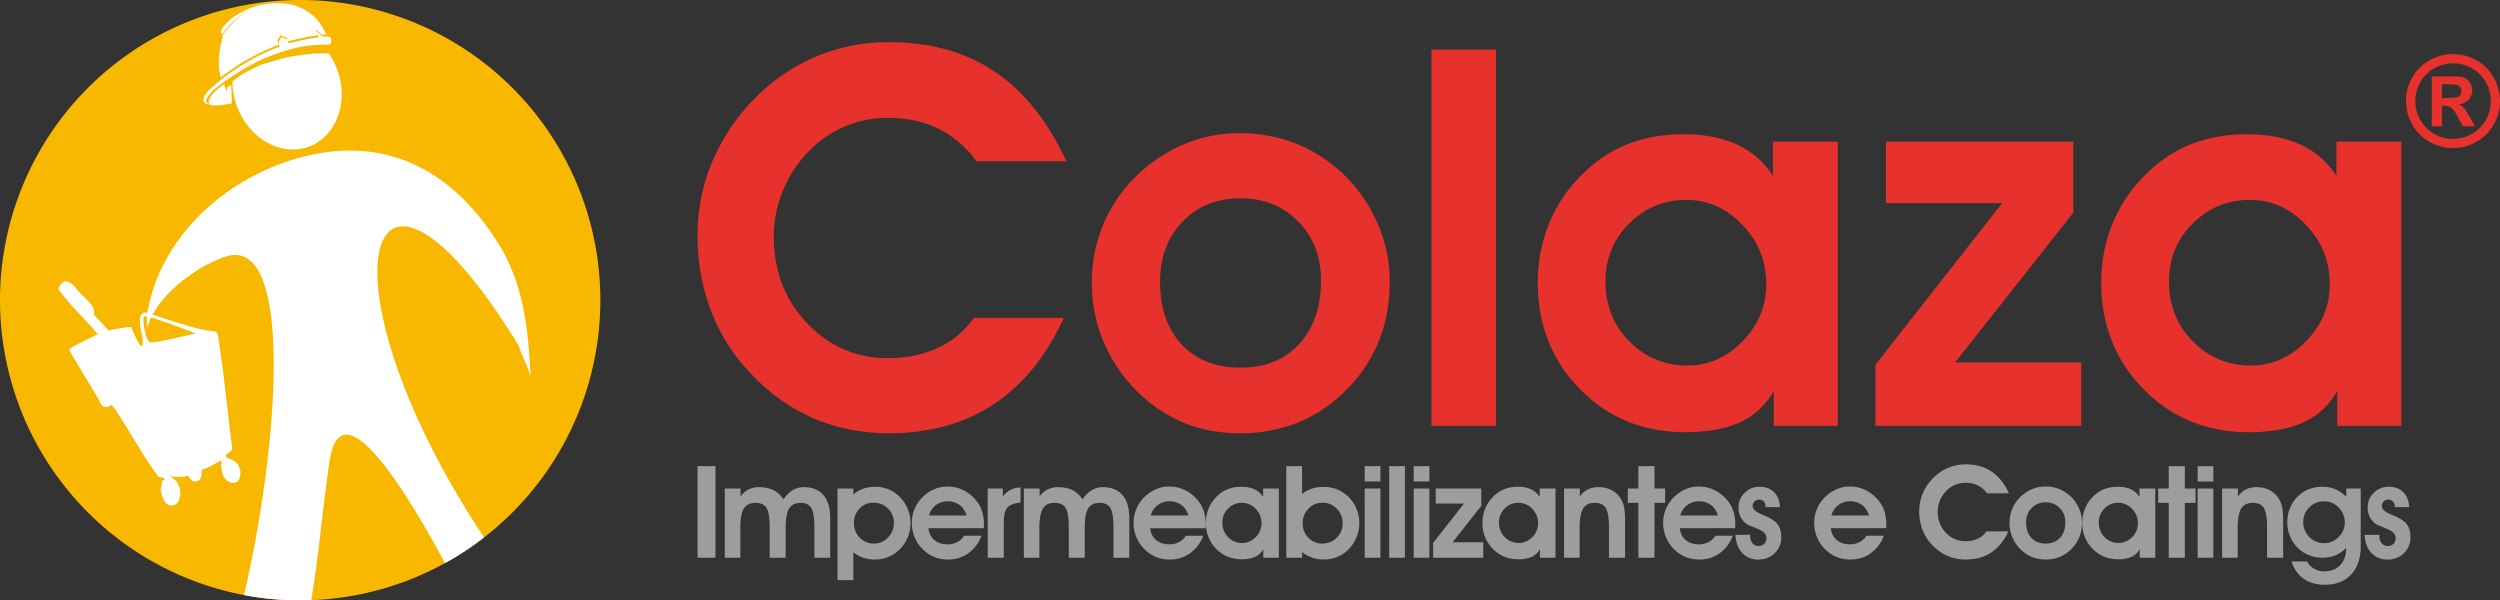
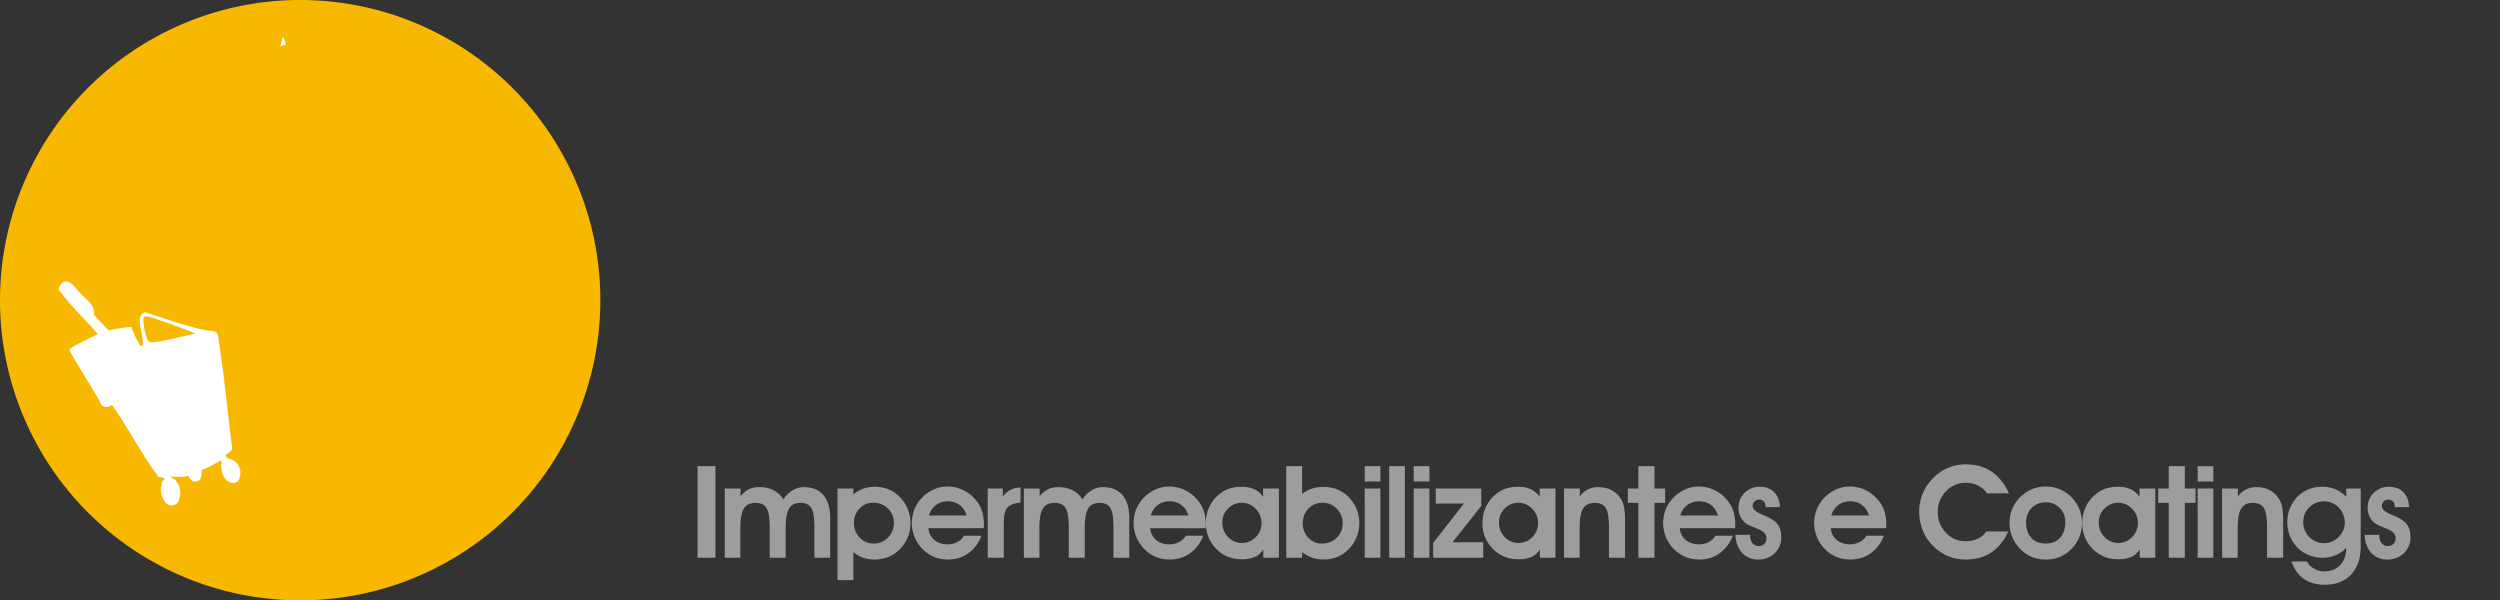
<svg xmlns="http://www.w3.org/2000/svg" width="102.34" height="24.577" viewBox="0 0 95.944 23.041">
  <rect x="0" y="0" width="95.944" height="23.041" fill="#333333" stroke="none" />
  <g fill-rule="evenodd">
    <path d="M11.52 0a11.52 11.52 0 0 1 11.52 11.52A11.52 11.52 0 1 1 11.52 0z" fill="#f9b800" />
    <g fill="#fff">
-       <path d="M18.577 20.625c-.472.367-.972.697-1.499.987-1.663-3.1-4.006-6.728-4.427-3.922-.29 1.92-.414 3.683-.709 5.341-.14.005-.28.01-.422.01-.736 0-1.456-.07-2.155-.203C10.75 16.87 11.257 8.972 8.64 9.854c-1.147.386-2.583 1.498-2.938 2.575a1.4 1.4 0 0 0-.054.186c.017-.096-.035-.333-.008-.505.477-3.16 3.309-5.538 6.343-6.174 3.163-.664 5.584.845 7.198 3.503.93 1.533 1.109 3.303 1.177 5.046-.06-.39-.34-.826-.45-1.217C14.01 3.63 12 10.71 18.577 20.626z" />
      <path d="M6.04 18.233l-.006.034c.083.084.263.016.284.143-.157.04-.083.185-.145.311-.017.225.118.668.392.68.297-.029.29-.18.356-.398 0-.288-.066-.565-.421-.726.156.025.577.051.72-.028.032.033.095.285.334.22.205-.033.176-.297.182-.434.298-.094.522-.249.734-.367.013.103.082.065.005.165.037.217.034.583.409.692.287.046.333-.17.346-.426-.076-.234-.066-.38-.497-.518-.22-.155.165-.19.182-.383-.088-.608-.138-1.128-.213-1.754l-.135-1.155-.173-1.237c-.027-.198-.027-.343-.26-.35-.633-.027-2.498-.73-2.581-.712-.473.107.137 1.282-.15 1.294a3.166 3.166 0 0 1-.362-.736c-.305.007-.642.101-.89.124-.13-.156-.281-.304-.543-.59.042-.33-.206-.512-.432-.735-.262-.235-.4-.586-.718-.543-.1.076-.223.193-.202.313.475.648.938 1.057 1.497 1.706-.304.147-.693.339-.965.486-.047.044-.134.07-.12.155.363.607.739 1.228 1.158 1.93.043.214.257.306.465.144.487.644 1.19 1.976 1.75 2.695zm-.477-6.092c.036-.081 1.983.658 1.937.664-.236.036-1.625.403-1.763.32-.14-.083-.254-.697-.23-.899.01-.073.046-.063.056-.085zM10.862 1.402l.115.296-.223.078" />
-       <path d="M12.158 1.206l.112.098c.122.11.135.105.3.098l.1.012c.044.115.062.17.013.287-.301.012-.594.02-.878.055-.31.04-.61.117-.906.211a8.519 8.519 0 0 0-.796.292c-.409.178-.778.406-1.153.643-.292.206-.875.56-1.022.902-.044.104-.012.113.1.216-.093-.018-.192-.064-.21-.12-.026-.079.002-.176.06-.27.05-.079.124-.146.206-.232.228-.208.465-.396.713-.578.332-.227.667-.432 1.015-.619.299-.16.598-.286.912-.409l-.044-.143.112-.217.23.084.057.147c.386-.096.76-.18 1.155-.233l-.076-.224z" />
-       <path d="M8.921 3.135c.001.316.06.642.18.963.468 1.24 1.711 1.925 2.766 1.526 1.056-.399 1.534-1.735 1.066-2.975a2.786 2.786 0 0 0-.307-.589l-.162-.015-.386.007-.435.046-.42.062-.368.076-.34.1-.4.115-.052.018-.231.1-.353.184a2.361 2.361 0 0 0-.558.383zM8.468 2.966l-.06-.31-.012-.31.02-.266.04-.292.085-.347-.01-.053C8.814.942 9.19.618 9.614.316a4.379 4.379 0 0 0-.585.447l-.01.01a2.467 2.467 0 0 0-.49.553v.06l-.047-.22c.138-.231.322-.408.533-.55A2.891 2.891 0 0 1 10.431.13c.677-.048 1.259.125 1.685.57.18.188.297.4.415.627l-.177.008-.117-.106-.111-.098.076.224c-.395.052-.77.137-1.155.233l-.058-.147-.23-.084-.111.217.044.143c-.199.078-.39.16-.578.246-.382.179-.746.381-1.113.625a12.31 12.31 0 0 0-.47.328l-.063.05zM8.026 3.817c.094-.221.369-.446.63-.633l-.06.05.106.277.01-.13.044-.083.023.05c.03-.033.063-.066.096-.097l.022.717c-.21.025-1.04.245-.871-.151z" />
    </g>
-     <path d="M94.14 2.076c.31 0 .606.078.89.233.284.154.508.376.67.664.162.29.244.592.244.907 0 .314-.08.614-.24.898-.16.285-.38.507-.666.666a1.811 1.811 0 0 1-1.796 0 1.7 1.7 0 0 1-.666-.666 1.812 1.812 0 0 1 .004-1.805c.163-.288.386-.51.67-.664.284-.155.58-.233.89-.233zm.002.354c-.248 0-.486.062-.713.186a1.35 1.35 0 0 0-.538.534 1.458 1.458 0 0 0-.005 1.453 1.452 1.452 0 0 0 1.978.537c.228-.129.406-.308.535-.537a1.454 1.454 0 0 0-.003-1.453c-.131-.232-.311-.41-.54-.534a1.48 1.48 0 0 0-.714-.186zm-.817 2.415V2.931h.389c.364 0 .568.002.611.005.129.011.23.036.3.077.072.04.132.101.18.183a.536.536 0 0 1 .072.275.501.501 0 0 1-.136.353.616.616 0 0 1-.38.184.473.473 0 0 1 .134.071.913.913 0 0 1 .13.147c.014.019.06.097.14.233l.227.386h-.48l-.161-.31c-.108-.21-.198-.34-.268-.395a.429.429 0 0 0-.269-.08h-.1v.785h-.39zm.389-1.087h.157c.224 0 .364-.01.418-.026a.246.246 0 0 0 .175-.238.23.23 0 0 0-.045-.142.252.252 0 0 0-.131-.09c-.057-.018-.196-.027-.417-.027h-.157v.523zM40.926 6.189h-3.452a4.006 4.006 0 0 0-1.462-1.25c-.566-.277-1.205-.416-1.926-.416-.582 0-1.134.109-1.655.329a4.116 4.116 0 0 0-1.388.95 4.65 4.65 0 0 0-.995 1.51 4.625 4.625 0 0 0-.352 1.76c0 1.324.426 2.434 1.276 3.328.85.897 1.888 1.344 3.117 1.344.708 0 1.344-.133 1.91-.396a3.414 3.414 0 0 0 1.373-1.148h3.453c-.674 1.472-1.574 2.58-2.694 3.317-1.124.741-2.468 1.11-4.025 1.11-1.083 0-2.085-.21-2.999-.626-.914-.416-1.736-1.032-2.464-1.851a7.012 7.012 0 0 1-1.395-2.326 8.048 8.048 0 0 1-.477-2.789c0-1.005.193-1.96.576-2.86a7.73 7.73 0 0 1 1.685-2.464 7.29 7.29 0 0 1 2.332-1.56 7.132 7.132 0 0 1 2.762-.532c1.581 0 2.928.376 4.049 1.13 1.12.752 2.037 1.9 2.751 3.44zm3.595 4.63c0 1.012.278 1.81.833 2.403.555.593 1.306.887 2.26.887.938 0 1.686-.301 2.245-.907.558-.603.836-1.418.836-2.44 0-.921-.291-1.673-.877-2.265-.585-.592-1.32-.887-2.203-.887-.914 0-1.655.298-2.23.897-.576.596-.864 1.368-.864 2.312zm-2.62.02c0-.765.142-1.492.423-2.183a5.51 5.51 0 0 1 1.222-1.838 5.894 5.894 0 0 1 1.855-1.266 5.385 5.385 0 0 1 2.143-.44c.785 0 1.513.132 2.176.393.664.26 1.276.65 1.831 1.174a5.825 5.825 0 0 1 1.317 1.896 5.49 5.49 0 0 1 .467 2.207c0 .832-.135 1.59-.406 2.278a5.577 5.577 0 0 1-1.219 1.861 5.503 5.503 0 0 1-1.854 1.276 5.848 5.848 0 0 1-2.261.43c-.82 0-1.568-.145-2.241-.436a5.638 5.638 0 0 1-1.845-1.307 5.936 5.936 0 0 1-1.202-1.878 5.826 5.826 0 0 1-.406-2.167zm13.035 5.504V1.903h2.478v14.44h-2.478zm6.678-5.548c0 .918.305 1.686.918 2.305.609.62 1.353.928 2.234.928.798 0 1.5-.312 2.108-.931.606-.623.91-1.35.91-2.183 0-.887-.304-1.649-.916-2.285-.61-.64-1.324-.958-2.143-.958-.86 0-1.59.301-2.2.907-.606.606-.91 1.344-.91 2.217zm6.459 5.548v-1.34A2.8 2.8 0 0 1 66.79 16.2c-.552.257-1.256.386-2.116.386-1.61 0-2.958-.552-4.038-1.652-1.08-1.1-1.621-2.468-1.621-4.099 0-.768.135-1.496.406-2.183a5.46 5.46 0 0 1 1.161-1.815c.542-.575 1.14-.998 1.8-1.272.664-.274 1.405-.413 2.231-.413.792 0 1.476.132 2.048.396a3.271 3.271 0 0 1 1.381 1.202V5.437h2.488v10.906h-2.457zm3.899 0v-2.342l4.867-6.208h-4.46V5.437h7.188v2.728l-4.532 5.741h4.837v2.437h-7.9zm11.268-5.548c0 .918.304 1.686.917 2.305.61.62 1.354.928 2.234.928.799 0 1.5-.312 2.109-.931.606-.623.91-1.35.91-2.183 0-.887-.304-1.649-.917-2.285-.61-.64-1.323-.958-2.143-.958-.86 0-1.59.301-2.2.907-.606.606-.91 1.344-.91 2.217zm6.458 5.548v-1.34a2.8 2.8 0 0 1-1.283 1.198c-.552.257-1.256.386-2.115.386-1.612 0-2.959-.552-4.038-1.652-1.08-1.1-1.622-2.468-1.622-4.099 0-.768.136-1.496.406-2.183a5.459 5.459 0 0 1 1.161-1.815c.542-.575 1.141-.998 1.801-1.272.664-.274 1.405-.413 2.23-.413.793 0 1.477.132 2.049.396a3.272 3.272 0 0 1 1.38 1.202V5.437h2.488v10.906h-2.457z" fill="#e6312c" />
    <path d="M26.771 21.404V17.89h.687v3.514h-.687zm1.65-2.654v.3c.089-.12.193-.21.309-.267a.879.879 0 0 1 .4-.087c.213 0 .396.038.548.114.152.075.283.193.392.354a1.11 1.11 0 0 1 .352-.352.83.83 0 0 1 .431-.116c.325 0 .574.102.748.306.174.204.26.498.26.878v1.524h-.607v-1.176c0-.36-.04-.606-.12-.735-.08-.13-.217-.194-.413-.194-.204 0-.35.072-.437.218-.088.146-.132.395-.132.75v1.137h-.613v-1.176c0-.359-.04-.603-.122-.734-.081-.13-.223-.195-.425-.195-.206 0-.355.072-.444.218-.09.146-.135.395-.135.75v1.137h-.598V18.75h.605zm4.351 1.314c0 .226.074.416.22.568a.724.724 0 0 0 .543.228.734.734 0 0 0 .544-.231.768.768 0 0 0 .226-.555.748.748 0 0 0-.226-.558.786.786 0 0 0-.573-.222.693.693 0 0 0-.519.223.758.758 0 0 0-.215.547zm-.023 1.126v1.073h-.608V18.75h.608v.222a1.33 1.33 0 0 1 .388-.22 1.425 1.425 0 0 1 .91.006c.148.054.281.131.398.234a1.419 1.419 0 0 1 .497 1.09c0 .2-.038.388-.117.568-.078.18-.188.335-.332.465a1.287 1.287 0 0 1-.419.266 1.354 1.354 0 0 1-.495.092 1.42 1.42 0 0 1-.455-.069 1.194 1.194 0 0 1-.375-.214zm4.344-1.407a.752.752 0 0 0-.266-.404.765.765 0 0 0-.47-.14.726.726 0 0 0-.704.543h1.44zm-1.462.49c.02.19.097.342.228.451.13.11.3.166.506.166a.784.784 0 0 0 .374-.088.664.664 0 0 0 .26-.243h.668a1.45 1.45 0 0 1-.506.674c-.224.16-.483.24-.778.24-.198 0-.38-.035-.546-.105a1.405 1.405 0 0 1-.74-.763 1.427 1.427 0 0 1-.008-1.048 1.436 1.436 0 0 1 .74-.77 1.26 1.26 0 0 1 .527-.116c.23 0 .445.052.644.157.2.104.37.252.51.441.085.115.148.242.189.384a1.738 1.738 0 0 1 .06.552c-.003.03-.003.052-.003.067h-2.124zm3.535-.984c-.24.019-.406.082-.501.188-.095.106-.142.298-.142.574v1.353h-.617V18.75h.579v.307a.92.92 0 0 1 .305-.263.833.833 0 0 1 .376-.083v.578zm.732-.539v.3c.09-.12.193-.21.31-.267a.88.88 0 0 1 .399-.087c.214 0 .397.038.548.114.153.075.284.193.392.354a1.11 1.11 0 0 1 .353-.352.83.83 0 0 1 .431-.116c.325 0 .574.102.748.306.174.204.26.498.26.878v1.524h-.607v-1.176c0-.36-.04-.606-.12-.735-.08-.13-.217-.194-.413-.194-.205 0-.35.072-.438.218-.088.146-.131.395-.131.75v1.137h-.613v-1.176c0-.359-.04-.603-.122-.734-.081-.13-.223-.195-.426-.195-.206 0-.354.072-.444.218-.09.146-.135.395-.135.75v1.137h-.597V18.75h.605zm5.707 1.033a.751.751 0 0 0-.266-.404.765.765 0 0 0-.471-.14.725.725 0 0 0-.704.543h1.44zm-1.463.49c.02.19.097.342.228.451.13.11.3.166.507.166a.784.784 0 0 0 .373-.088.665.665 0 0 0 .261-.243h.667a1.45 1.45 0 0 1-.506.674c-.224.16-.483.24-.778.24-.198 0-.38-.035-.546-.105a1.405 1.405 0 0 1-.74-.763 1.427 1.427 0 0 1-.008-1.048 1.436 1.436 0 0 1 .74-.77 1.26 1.26 0 0 1 .528-.116c.23 0 .445.052.644.157.2.104.369.252.509.441.085.115.148.242.19.384a1.738 1.738 0 0 1 .056.62h-2.125zm2.769-.22c0 .224.074.411.223.562a.732.732 0 0 0 1.057-.001.738.738 0 0 0 .221-.531.773.773 0 0 0-.223-.556.73.73 0 0 0-1.056-.012.734.734 0 0 0-.222.539zm1.571 1.35v-.325a.681.681 0 0 1-.312.291 1.22 1.22 0 0 1-.515.094c-.391 0-.72-.134-.982-.402a1.368 1.368 0 0 1-.394-.997c0-.187.033-.364.098-.531a1.33 1.33 0 0 1 .283-.442c.132-.14.277-.243.438-.31.161-.066.342-.1.543-.1.192 0 .359.032.498.096.14.065.251.163.336.293v-.32h.605v2.654h-.598zm1.513-1.315a.76.76 0 0 0 .215.547c.143.15.316.225.519.225.23 0 .42-.074.572-.223a.754.754 0 0 0 .227-.56.765.765 0 0 0-.226-.552.734.734 0 0 0-.544-.231.723.723 0 0 0-.543.228.784.784 0 0 0-.22.566zm-.024-1.127c.115-.095.238-.165.372-.208.134-.045.286-.067.458-.067.177 0 .344.03.5.089a1.371 1.371 0 0 1 .747.728 1.431 1.431 0 0 1-.38 1.659 1.24 1.24 0 0 1-.398.23c-.148.054-.306.08-.474.08-.157 0-.303-.023-.439-.07a1.354 1.354 0 0 1-.386-.216v.218h-.607V17.89h.607v1.071zm3.006-.483h-.603v-.588h.603v.588zm-.603 2.926V18.75h.603v2.654h-.603zm.94 0V17.89h.603v3.514h-.603zm1.543-2.926h-.603v-.588h.603v.588zm-.603 2.926V18.75h.603v2.654h-.603zm.747 0v-.57l1.184-1.51H55.1v-.574h1.749v.664l-1.103 1.397h1.177v.593H55zm2.526-1.35c0 .223.074.41.223.56a.733.733 0 0 0 1.056 0 .738.738 0 0 0 .222-.531.773.773 0 0 0-.223-.556.73.73 0 0 0-1.057-.012.734.734 0 0 0-.221.539zm1.57 1.35v-.326a.681.681 0 0 1-.311.291 1.221 1.221 0 0 1-.515.094c-.392 0-.72-.134-.982-.402a1.368 1.368 0 0 1-.395-.997c0-.187.033-.364.099-.531.066-.168.16-.315.282-.442.132-.14.278-.243.439-.31.161-.066.341-.1.542-.1.193 0 .36.032.498.096.14.065.252.163.336.293v-.32h.606v2.654h-.598zm1.532-2.654v.3c.09-.12.193-.21.31-.267a.879.879 0 0 1 .399-.087c.19 0 .358.036.5.109a.926.926 0 0 1 .488.654c.027.124.04.303.04.54v1.405h-.618v-1.176c0-.355-.041-.599-.123-.732-.082-.131-.224-.197-.425-.197-.205 0-.354.072-.443.218-.09.146-.135.395-.135.75v1.137h-.598V18.75h.605zm2.247 2.654v-2.105h-.405v-.549h.405v-.86h.618v.86h.41v.549h-.41v2.105h-.618zm3.052-1.621a.75.75 0 0 0-.267-.404.764.764 0 0 0-.47-.14.725.725 0 0 0-.704.543h1.44zm-1.463.49c.02.19.097.342.228.451.13.11.3.166.507.166a.784.784 0 0 0 .373-.088.665.665 0 0 0 .26-.243h.668a1.45 1.45 0 0 1-.506.674c-.224.16-.483.24-.778.24-.198 0-.38-.035-.546-.105a1.405 1.405 0 0 1-.74-.763 1.427 1.427 0 0 1-.008-1.048 1.436 1.436 0 0 1 .74-.77 1.26 1.26 0 0 1 .528-.116c.23 0 .444.052.643.157.2.104.37.252.51.441.085.115.148.242.189.384a1.738 1.738 0 0 1 .06.552c-.002.03-.002.052-.002.067h-2.125zm2.7.251v.036c0 .117.03.212.088.284.06.074.138.11.233.11.09 0 .164-.027.22-.082a.279.279 0 0 0 .086-.209.295.295 0 0 0-.063-.194.665.665 0 0 0-.224-.152 9.57 9.57 0 0 0-.27-.114 1.1 1.1 0 0 1-.229-.114.777.777 0 0 1-.216-.269.783.783 0 0 1-.07-.34c0-.223.078-.413.235-.567a.782.782 0 0 1 .57-.232c.237 0 .423.068.56.205.138.138.213.33.226.576h-.554v-.015a.281.281 0 0 0-.066-.2.238.238 0 0 0-.186-.072.233.233 0 0 0-.172.071.246.246 0 0 0-.07.178c0 .115.12.223.359.323l.145.06c.228.103.384.213.468.332.083.117.125.277.125.478a.818.818 0 0 1-.25.614.874.874 0 0 1-.632.242.802.802 0 0 1-.62-.256c-.156-.17-.242-.4-.257-.69l.564-.002zm4.56-.741a.75.75 0 0 0-.267-.404.764.764 0 0 0-.47-.14.725.725 0 0 0-.704.543h1.44zm-1.463.49c.02.19.097.342.228.451.13.11.3.166.507.166a.784.784 0 0 0 .373-.088.665.665 0 0 0 .26-.243h.668a1.45 1.45 0 0 1-.506.674c-.224.16-.483.24-.778.24-.198 0-.38-.035-.546-.105a1.403 1.403 0 0 1-.74-.763 1.427 1.427 0 0 1-.008-1.048 1.436 1.436 0 0 1 .74-.77 1.26 1.26 0 0 1 .527-.116c.23 0 .445.052.644.157.2.104.37.252.51.441.085.115.148.242.189.384a1.738 1.738 0 0 1 .06.552c-.002.03-.002.052-.002.067h-2.125zm6.837-1.34h-.84a.974.974 0 0 0-.356-.304 1.048 1.048 0 0 0-.468-.101 1.025 1.025 0 0 0-.74.311 1.131 1.131 0 0 0-.328.796c0 .322.103.592.31.81.207.217.46.326.758.326.173 0 .327-.032.465-.096a.833.833 0 0 0 .334-.28h.84c-.164.359-.383.628-.655.808-.274.18-.6.27-.98.27-.263 0-.507-.051-.73-.153a1.796 1.796 0 0 1-.599-.45 1.706 1.706 0 0 1-.339-.566 1.958 1.958 0 0 1-.116-.678c0-.245.047-.477.14-.696.093-.22.23-.42.41-.6a1.734 1.734 0 0 1 1.24-.509c.384 0 .712.092.984.275.273.183.496.462.67.837zm.659 1.127c0 .246.067.44.202.584.136.144.318.216.55.216.229 0 .41-.073.547-.22.136-.147.203-.346.203-.594a.75.75 0 0 0-.213-.551.723.723 0 0 0-.536-.216.718.718 0 0 0-.543.218.776.776 0 0 0-.21.563zm-.637.005c0-.186.034-.364.103-.532a1.43 1.43 0 0 1 .749-.755c.166-.071.34-.107.52-.107a1.38 1.38 0 0 1 1.295.843c.077.174.114.353.114.537 0 .202-.033.387-.099.554a1.355 1.355 0 0 1-.296.453 1.34 1.34 0 0 1-1.001.415c-.2 0-.382-.036-.546-.106a1.37 1.37 0 0 1-.448-.318 1.417 1.417 0 0 1-.391-.984zm3.425-.011c0 .223.074.41.223.56a.733.733 0 0 0 1.056 0 .738.738 0 0 0 .222-.531.773.773 0 0 0-.223-.556.73.73 0 0 0-1.057-.012.734.734 0 0 0-.221.539zm1.57 1.35v-.326a.681.681 0 0 1-.311.291 1.221 1.221 0 0 1-.515.094c-.392 0-.72-.134-.982-.402a1.368 1.368 0 0 1-.395-.997c0-.187.033-.364.099-.531.066-.168.16-.315.282-.442.132-.14.278-.243.439-.31.161-.066.341-.1.542-.1.193 0 .36.032.498.096.14.066.252.163.336.293v-.32h.606v2.654h-.598zm1.114 0v-2.105h-.405v-.549h.405v-.86h.618v.86h.41v.549h-.41v2.105h-.618zm1.712-2.925h-.602v-.588h.602v.588zm-.602 2.925V18.75h.602v2.654h-.602zm1.545-2.654v.301c.09-.12.193-.21.31-.268a.879.879 0 0 1 .399-.087c.19 0 .358.036.5.109a.926.926 0 0 1 .488.654c.026.124.04.303.04.54v1.405h-.618v-1.176c0-.355-.041-.599-.123-.732-.082-.131-.224-.197-.425-.197-.206 0-.354.072-.444.218-.09.146-.135.395-.135.75v1.137h-.598V18.75h.606zm4.16 0h.553v2.214c0 .46-.123.822-.368 1.084-.246.262-.583.393-1.01.393-.321 0-.59-.075-.805-.225-.215-.15-.374-.373-.476-.669h.598a.696.696 0 0 0 .275.28.789.789 0 0 0 .398.1c.246 0 .446-.08.6-.24.153-.16.23-.371.23-.634v-.026a1.185 1.185 0 0 1-.408.281c-.153.064-.32.096-.502.096-.177 0-.345-.03-.503-.092a1.29 1.29 0 0 1-.732-.712 1.318 1.318 0 0 1-.114-.531c0-.402.127-.734.382-.996.253-.26.576-.392.967-.392.178 0 .343.031.493.095.15.062.291.16.421.29v-.316zm-1.651 1.28a.79.79 0 0 0 .233.581.777.777 0 0 0 .573.234c.208 0 .39-.079.549-.236a.753.753 0 0 0 .238-.55.8.8 0 0 0-.235-.58.751.751 0 0 0-.557-.24.783.783 0 0 0-.567.23.758.758 0 0 0-.234.561zm2.917.494v.036c0 .117.03.212.089.284.06.074.137.11.232.11.09 0 .164-.027.22-.081a.279.279 0 0 0 .086-.21.295.295 0 0 0-.062-.194.665.665 0 0 0-.224-.152 9.57 9.57 0 0 0-.27-.114 1.1 1.1 0 0 1-.23-.114.777.777 0 0 1-.216-.269.783.783 0 0 1-.07-.34c0-.223.078-.413.235-.567a.782.782 0 0 1 .57-.232c.237 0 .423.069.56.205.138.138.213.33.226.576h-.553v-.015a.281.281 0 0 0-.067-.2.238.238 0 0 0-.185-.072.233.233 0 0 0-.173.071.246.246 0 0 0-.07.178c0 .115.12.223.359.323l.145.06c.229.103.385.213.469.332.083.118.125.277.125.478a.818.818 0 0 1-.251.614.874.874 0 0 1-.632.242.802.802 0 0 1-.62-.255c-.156-.17-.241-.4-.256-.691l.563-.002z" fill="#9b9d9f" />
  </g>
</svg>